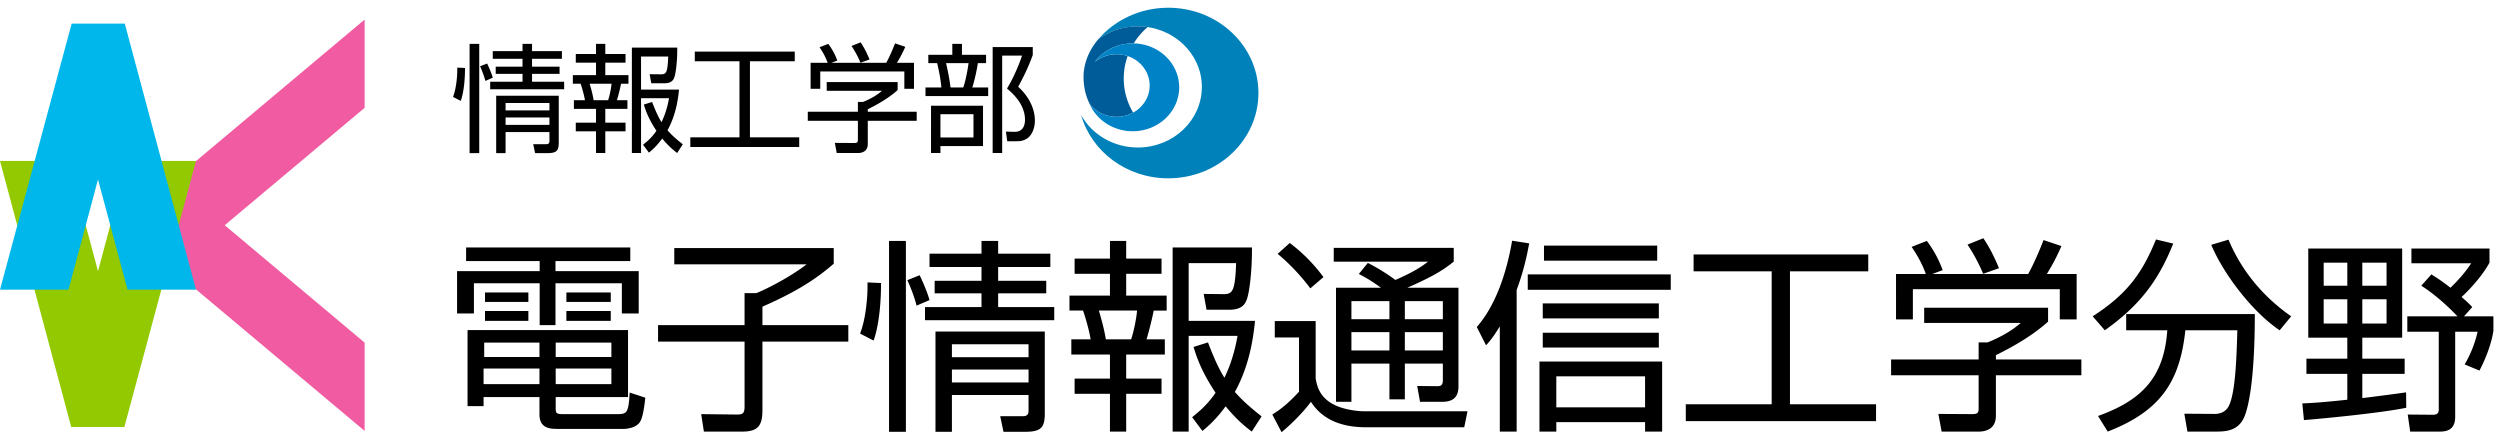
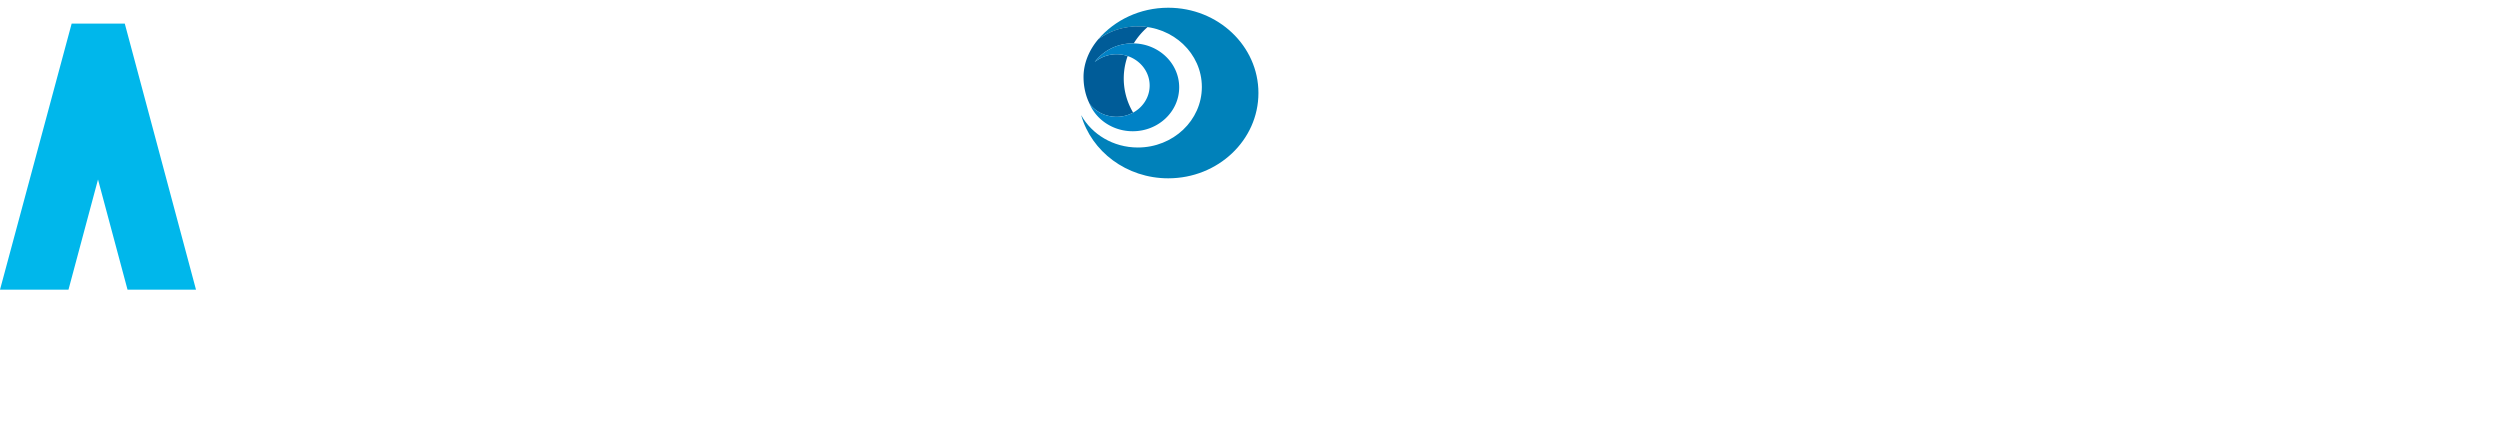
<svg xmlns="http://www.w3.org/2000/svg" xml:space="preserve" viewBox="0 0 590 102">
  <switch>
    <g>
      <path fill="#0081BA" d="M296.99 21.954c0-11.118-9.528-20.129-21.281-20.129-6.693 0-12.664 2.923-16.565 7.492 2.578-1.935 5.838-3.09 9.385-3.09 8.345 0 15.109 6.398 15.109 14.292 0 7.893-6.765 14.292-15.109 14.292-5.81 0-10.853-3.102-13.381-7.649 2.426 8.593 10.711 14.921 20.561 14.921 11.753-.001 21.281-9.013 21.281-20.129" />
      <path fill="#005C98" d="M263.515 27.567a8.104 8.104 0 0 0 3.905-.992 15.738 15.738 0 0 1-1.296-13.346 8.213 8.213 0 0 0-2.609-.423 8.034 8.034 0 0 0-5.151 1.838c1.984-2.663 5.257-4.405 8.963-4.405.078 0 .153.004.23.006a16.748 16.748 0 0 1 3.27-3.855 16.113 16.113 0 0 0-2.298-.164c-3.538 0-6.791 1.15-9.366 3.076-2.131 2.5-3.45 5.667-3.45 8.837 0 2.312.501 4.491 1.439 6.366 1.417 1.862 3.752 3.062 6.363 3.062" />
      <path fill="#0082C6" d="M278.287 20.606c0-5.726-4.907-10.367-10.96-10.367-3.706 0-6.979 1.741-8.963 4.404a8.03 8.03 0 0 1 5.151-1.838c4.31 0 7.803 3.304 7.803 7.381 0 4.076-3.494 7.381-7.803 7.381-2.627 0-4.978-1.215-6.392-3.098 1.616 3.819 5.589 6.504 10.204 6.504 6.053 0 10.96-4.641 10.96-10.367" />
-       <path fill="#F05BA1" d="M53.033 53.154 86.05 25.448V4.619L30.248 51.443l.358 3.723 55.444 46.522V80.857L53.033 53.154" />
-       <path fill="#92C900" d="M16.812 100.773h12.536l16.91-62.797H30.099L23.13 63.988l-6.97-26.012H0l16.812 62.797" />
      <path fill="#00B7EB" d="M29.448 5.573H16.91L0 68.369h16.16l6.97-26.012 6.969 26.012h16.159L29.448 5.573" />
-       <path d="M109.742 16.04c0 .861 0 4.885-.999 7.772l-1.832-.944c.805-2.026 1.055-5.19.999-6.911l1.832.083zm3.358-5.689v25.785h-2.276V10.351h2.276zm1.443 8.743c-.361-1.443-.999-2.914-1.249-3.441l1.666-.667c.194.417.943 1.97 1.332 3.358l-1.749.75zm11.02-3.359h6.495v1.693h-6.495v1.86h7.577v1.776h-17.458v-1.776h7.633v-1.86h-6.329v-1.693h6.329v-1.859h-7.022v-1.805h7.022v-1.72h2.248v1.72h7.05v1.805h-7.05v1.859zm6.3 17.847c0 1.888-.389 2.554-2.637 2.554h-2.942l-.444-2.109h3.109c.722 0 .722-.5.722-.86v-1.999h-10.353v4.969h-2.22V22.591h14.766v10.991zm-2.193-9.27h-10.353v1.749h10.353v-1.749zm0 3.414h-10.353v1.749h10.353v-1.749zM142.851 10.351v2.387h4.774v2.054h-4.774v2.942h5.468v2.026h-1.749a46.478 46.478 0 0 1-.972 3.886h2.471V25.7h-5.218v3.248h4.774v2.054h-4.774v5.107h-2.193v-5.107h-4.774v-2.054h4.774V25.7h-5.218v-2.054h2.609c-.222-1.333-.722-3.025-1.027-3.886h-1.832v-2.026h5.468v-2.942h-4.774v-2.054h4.774v-2.387h2.193zm.666 13.295c.333-.972.694-2.665.805-3.886h-5.163c.389 1.276.75 2.692.943 3.886h3.415zm16.292 12.462c-.86-.667-1.97-1.527-3.525-3.414-1.304 1.776-2.304 2.637-3.136 3.331l-1.388-1.86c.805-.666 1.971-1.554 3.164-3.303-2.026-3.025-2.665-5.163-2.97-6.189l1.943-.611c.86 2.249 1.471 3.553 2.22 4.774 1.194-2.442 1.61-4.774 1.776-5.662h-6.606v12.935h-2.165v-24.87h10.713c.028 3.192-.361 6.3-.749 7.161-.194.444-.583 1.249-2.304 1.249h-3.081l-.389-2.137 2.692.028c1.221 0 1.554-.417 1.693-4.191h-6.412v7.799h8.965c-.222 2.165-.694 5.912-2.72 9.604.972 1.11 2.026 2.054 3.608 3.303l-1.329 2.053zM187.561 12.182v2.276h-10.575v17.958h11.63v2.276h-25.702v-2.276h11.602V14.458h-10.547v-2.276h23.592zM211.844 21.259c-2.22 1.971-4.746 3.386-7.05 4.524v.583h11.546v2.137h-11.546v5.468c0 1.832-1.443 2.137-2.276 2.137h-5.052l-.444-2.387 4.524.028c.86 0 .916-.222.916-.86v-4.386h-11.824v-2.137h11.824v-2.304h1.193c.639-.25 2.859-1.166 4.497-2.637h-13.045v-2.054h16.737v1.888zm-2.693-6.44c.86-1.499 1.86-3.997 2.082-4.58l2.415.805a28.503 28.503 0 0 1-1.971 3.775h4.024v6.134h-2.276v-4.08H193.58v4.08h-2.276v-6.134h4.024c-.555-1.61-1.471-2.998-1.915-3.664l2.054-.804a15.22 15.22 0 0 1 2.137 3.941l-1.388.527h12.935zm-6.078-.027a23.703 23.703 0 0 0-2.109-3.941l2.137-.86c1.138 1.665 1.915 3.553 2.109 4.052l-2.137.749zM224.747 12.932v-2.581h2.276v2.581h5.69v1.971h-1.943c-.194 1.443-.805 4.247-1.305 5.746h3.747v2.026h-14.794v-2.026h3.747c-.222-2.443-.666-4.33-.999-5.746h-2.082v-1.971h5.663zm7.244 21.539h-10.048v1.638h-2.22V24.95h12.268v9.521zm-2.249-7.522h-7.799v5.496h7.799v-5.496zm-2.414-6.301c.638-1.749 1.138-4.802 1.249-5.746h-5.301c.389 1.749.777 3.525 1.055 5.746h2.997zm6.939 15.46V11.1h9.465v1.888c-1.055 2.886-2.054 4.913-3.442 7.494 3.941 3.581 3.941 7.245 3.941 8.077 0 1.555-.639 3.415-1.943 4.191-.972.583-1.776.583-2.582.583h-1.998l-.306-2.276 1.971.056c2.387.055 2.526-2.109 2.526-2.859 0-2.998-1.971-5.496-4.247-7.355 1.499-2.442 2.859-5.662 3.553-7.771h-4.691V36.11h-2.247zM148.747 61.607h-17.651v2.375h19.639v9.99h-3.976v-7.129h-15.663v9.893h-3.734v-9.893h-15.518v7.129h-3.977v-9.99h19.494v-2.375h-17.36v-3.201h38.746v3.201zm-.534 32.102h-17.069v2.521c0 1.066 0 1.502 1.552 1.502h13.142c2.134 0 2.521-.436 2.764-5.092l3.685 1.213c-.194 2.037-.582 4.461-1.115 5.48-.824 1.697-3.443 1.891-3.928 1.891h-15.566c-1.94 0-4.365-.145-4.365-3.443v-4.072h-13.19v2.133h-3.782V77.9h37.873v15.809zm-20.9-6.74h-13.19v3.686h13.19v-3.686zm0-6.112h-13.044v3.395h13.044v-3.395zm-2.618-11.832v2.23h-10.232v-2.23h10.232zm0 4.366v2.328h-10.232v-2.328h10.232zm19.591 7.466h-13.142v3.395h13.142v-3.395zm0 6.112h-13.142v3.686h13.142v-3.686zm-.146-17.944v2.23h-10.475v-2.23h10.475zm0 4.366v2.328h-10.475v-2.328h10.475zM196.761 58.551v3.686c-3.831 3.299-8.195 6.354-16.827 10.135v4.365h20.27v3.879h-20.27v16.148c0 3.588-.97 5.092-4.752 5.092h-9.068l-.63-4.123 8.486.098c1.261 0 1.746-.242 1.746-1.842V80.615H155.3v-3.879h20.416v-7.564h2.813c3.734-1.553 8.777-4.414 11.832-6.789h-31.229v-3.832h37.629zM207.922 66.795c0 1.504 0 8.535-1.746 13.578l-3.201-1.648c1.406-3.541 1.843-9.068 1.746-12.074l3.201.144zm5.868-9.941v45.051h-3.977V56.854h3.977zm2.521 15.275c-.63-2.521-1.746-5.092-2.182-6.012l2.91-1.164c.339.727 1.648 3.441 2.328 5.867l-3.056 1.309zm19.252-5.867h11.347v2.957h-11.347v3.25h13.238v3.104H218.3v-3.104h13.335v-3.25h-11.057v-2.957h11.057v-3.248h-12.269v-3.152h12.269v-3.008h3.928v3.008h12.317v3.152h-12.317v3.248zm11.007 31.179c0 3.299-.679 4.463-4.607 4.463h-5.14l-.776-3.686h5.431c1.261 0 1.261-.873 1.261-1.504v-3.492h-18.087v8.682h-3.879V78.24h25.798v19.201zm-3.831-16.195h-18.087v3.055h18.087v-3.055zm0 5.965h-18.087v3.055h18.087v-3.055zM265.78 56.854v4.172h8.341v3.588h-8.341v5.141h9.553v3.539h-3.055c-.437 2.23-1.261 5.383-1.697 6.789h4.316v3.588h-9.117v5.674h8.341v3.588h-8.341v8.924h-3.831v-8.924h-8.34v-3.588h8.34V83.67h-9.116v-3.588h4.558c-.388-2.328-1.261-5.285-1.794-6.789h-3.201v-3.539h9.553v-5.141h-8.34v-3.588h8.34v-4.172h3.831zm1.164 23.228c.582-1.697 1.212-4.656 1.406-6.789h-9.02c.679 2.23 1.309 4.703 1.648 6.789h5.966zm28.466 21.773c-1.504-1.164-3.443-2.668-6.159-5.965-2.279 3.104-4.025 4.607-5.479 5.818l-2.425-3.248c1.406-1.164 3.443-2.717 5.528-5.771-3.54-5.285-4.655-9.02-5.188-10.813l3.395-1.066c1.503 3.928 2.57 6.205 3.879 8.34 2.085-4.268 2.813-8.34 3.104-9.893h-11.541v22.598h-3.782V58.406h18.718c.049 5.576-.63 11.008-1.31 12.512-.339.775-1.018 2.182-4.024 2.182h-5.383l-.679-3.734 4.704.049c2.134 0 2.716-.729 2.958-7.322h-11.202V75.72h15.664c-.388 3.781-1.213 10.328-4.753 16.777 1.697 1.939 3.54 3.588 6.304 5.771l-2.329 3.587zM310.498 75.766v13.578c.291 1.551.775 4.025 3.637 5.771 2.715 1.695 6.789 1.939 7.516 1.939h24.684l-.775 3.781h-23.18c-3.977 0-9.699-.824-12.996-6.012-1.893 2.568-4.705 5.334-6.936 7.176l-2.182-4.17c1.939-1.213 3.541-2.424 6.305-5.383v-12.8h-5.723v-3.881h9.65zm-1.262-7.709c-1.939-2.619-4.703-5.674-7.709-8.146l2.859-2.57c2.523 1.939 5.092 4.219 7.953 8.049l-3.103 2.667zm34.963-.147v23.18c0 1.551-.338 3.734-3.781 3.734h-5.287l-.678-3.734 4.703.049c.824 0 1.357-.146 1.357-1.455v-3.879h-8.971v8.438h-3.637v-8.438h-8.971v9.02h-3.637V67.91h10.619c-1.746-1.26-3.297-2.279-5.236-3.248l2.133-2.619c1.844.971 3.928 2.133 6.498 4.025 4.559-1.988 6.305-3.25 7.711-4.316h-22.258v-3.248h28.318v3.248c-2.57 2.037-4.801 3.443-10.959 6.158h12.076zm-16.293 3.153h-8.971v4.268h8.971v-4.268zm0 7.322h-8.971v4.316h8.971v-4.316zm12.608-7.322h-8.971v4.268h8.971v-4.268zm0 7.322h-8.971v4.316h8.971v-4.316zM357.93 101.855h-3.977V77.027c-1.502 2.473-2.277 3.395-3.248 4.461l-2.182-4.316c4.559-5.188 7.08-13.043 8.34-20.365l4.025.629c-.484 2.619-1.213 6.256-2.959 11.008v33.411zm36.369-33.46h-33.75v-3.637h33.75v3.637zm-2.035 33.46h-4.025v-2.23H367.29v2.23h-3.977V85.318h28.951v16.537zm-.778-26.72H364.09v-3.539h27.396v3.539zm0 6.886H364.09v-3.49h27.396v3.49zM391.1 61.51h-26.721v-3.541H391.1v3.541zm-2.862 27.301h-20.949v7.322h20.949v-7.322zM440.908 60.055v3.977h-18.477v31.375h20.318v3.977h-44.902v-3.977h20.27V64.031h-18.428v-3.977h41.219zM483.346 75.912c-3.879 3.443-8.291 5.916-12.316 7.904v1.018h20.172v3.734H471.03v9.553c0 3.201-2.521 3.734-3.977 3.734h-8.826l-.775-4.17 7.904.047c1.504 0 1.6-.387 1.6-1.502v-7.662h-20.658v-3.734h20.658v-4.023h2.086c1.115-.438 4.994-2.037 7.855-4.607h-22.791v-3.588h29.24v3.296zm-4.703-11.25c1.502-2.619 3.248-6.984 3.637-8.002l4.219 1.406a50.067 50.067 0 0 1-3.443 6.596h7.031v10.717h-3.977V68.25h-34.672v7.129h-3.977V64.662h7.031c-.969-2.813-2.57-5.238-3.346-6.402l3.59-1.406a26.584 26.584 0 0 1 3.732 6.887l-2.424.922h22.599zm-10.622-.049c-.871-2.135-2.23-4.703-3.686-6.887l3.734-1.504c1.988 2.91 3.346 6.207 3.686 7.08l-3.734 1.311zM493.875 74.65c8.002-5.188 11.59-9.939 14.938-18.135l4.072.969c-3.395 8.438-7.613 14.402-16.148 20.465l-2.862-3.299zm22.355 27.205-.727-4.219 7.176.049c2.135 0 2.959-1.262 3.201-1.65 1.648-2.908 1.939-11.152 2.133-18.086h-12.268c-1.309 12.316-6.014 19.105-18.33 23.906l-2.279-3.686c9.844-3.541 15.566-8.68 16.342-20.221h-9.699v-3.832h30.357c0 14.936-1.406 22.064-2.619 24.586-1.357 2.715-3.686 3.152-6.4 3.152h-6.887zm9.7-45.292c2.57 6.16 7.129 12.754 14.789 18.088l-2.715 3.299c-6.498-4.365-13.287-13.336-16.148-20.174l4.074-1.213zM567.883 96.23c-6.643 1.357-21.531 2.715-24.15 2.908l-.387-3.928c1.891-.096 3.732-.145 10.619-.873v-6.109h-9.65V84.64h9.65v-4.947h-9.213V58.648h22.16v21.045h-9.408v4.947h9.992v3.588h-9.992v5.723c1.65-.193 8.826-1.115 10.33-1.357l.049 3.636zm-13.918-34.236h-5.576v5.432h5.576v-5.432zm0 8.633h-5.576v5.721h5.576v-5.721zm9.262-8.633h-5.723v5.432h5.723v-5.432zm0 8.633h-5.723v5.721h5.723v-5.721zm18.281 4.023h6.936v3.395c-.389 2.766-1.746 6.547-3.299 9.408l-3.49-1.455c1.357-2.279 2.473-5.043 3.055-7.711h-5.285v20.076c0 3.201-2.135 3.492-3.686 3.492h-6.936l-.582-4.025 5.725.049c.822 0 1.6-.049 1.6-1.213V78.287h-7.42V74.65h11.832c-.146-.145-4.023-4.363-8.535-7.225l2.377-2.668c1.164.729 2.424 1.504 4.51 3.152 2.424-2.375 3.588-3.83 4.896-5.771h-14.109v-3.49h18.426v3.346c-2.279 4.123-6.158 7.711-6.596 8.098 1.262 1.068 1.893 1.697 2.523 2.377l-1.942 2.181z" />
    </g>
  </switch>
</svg>